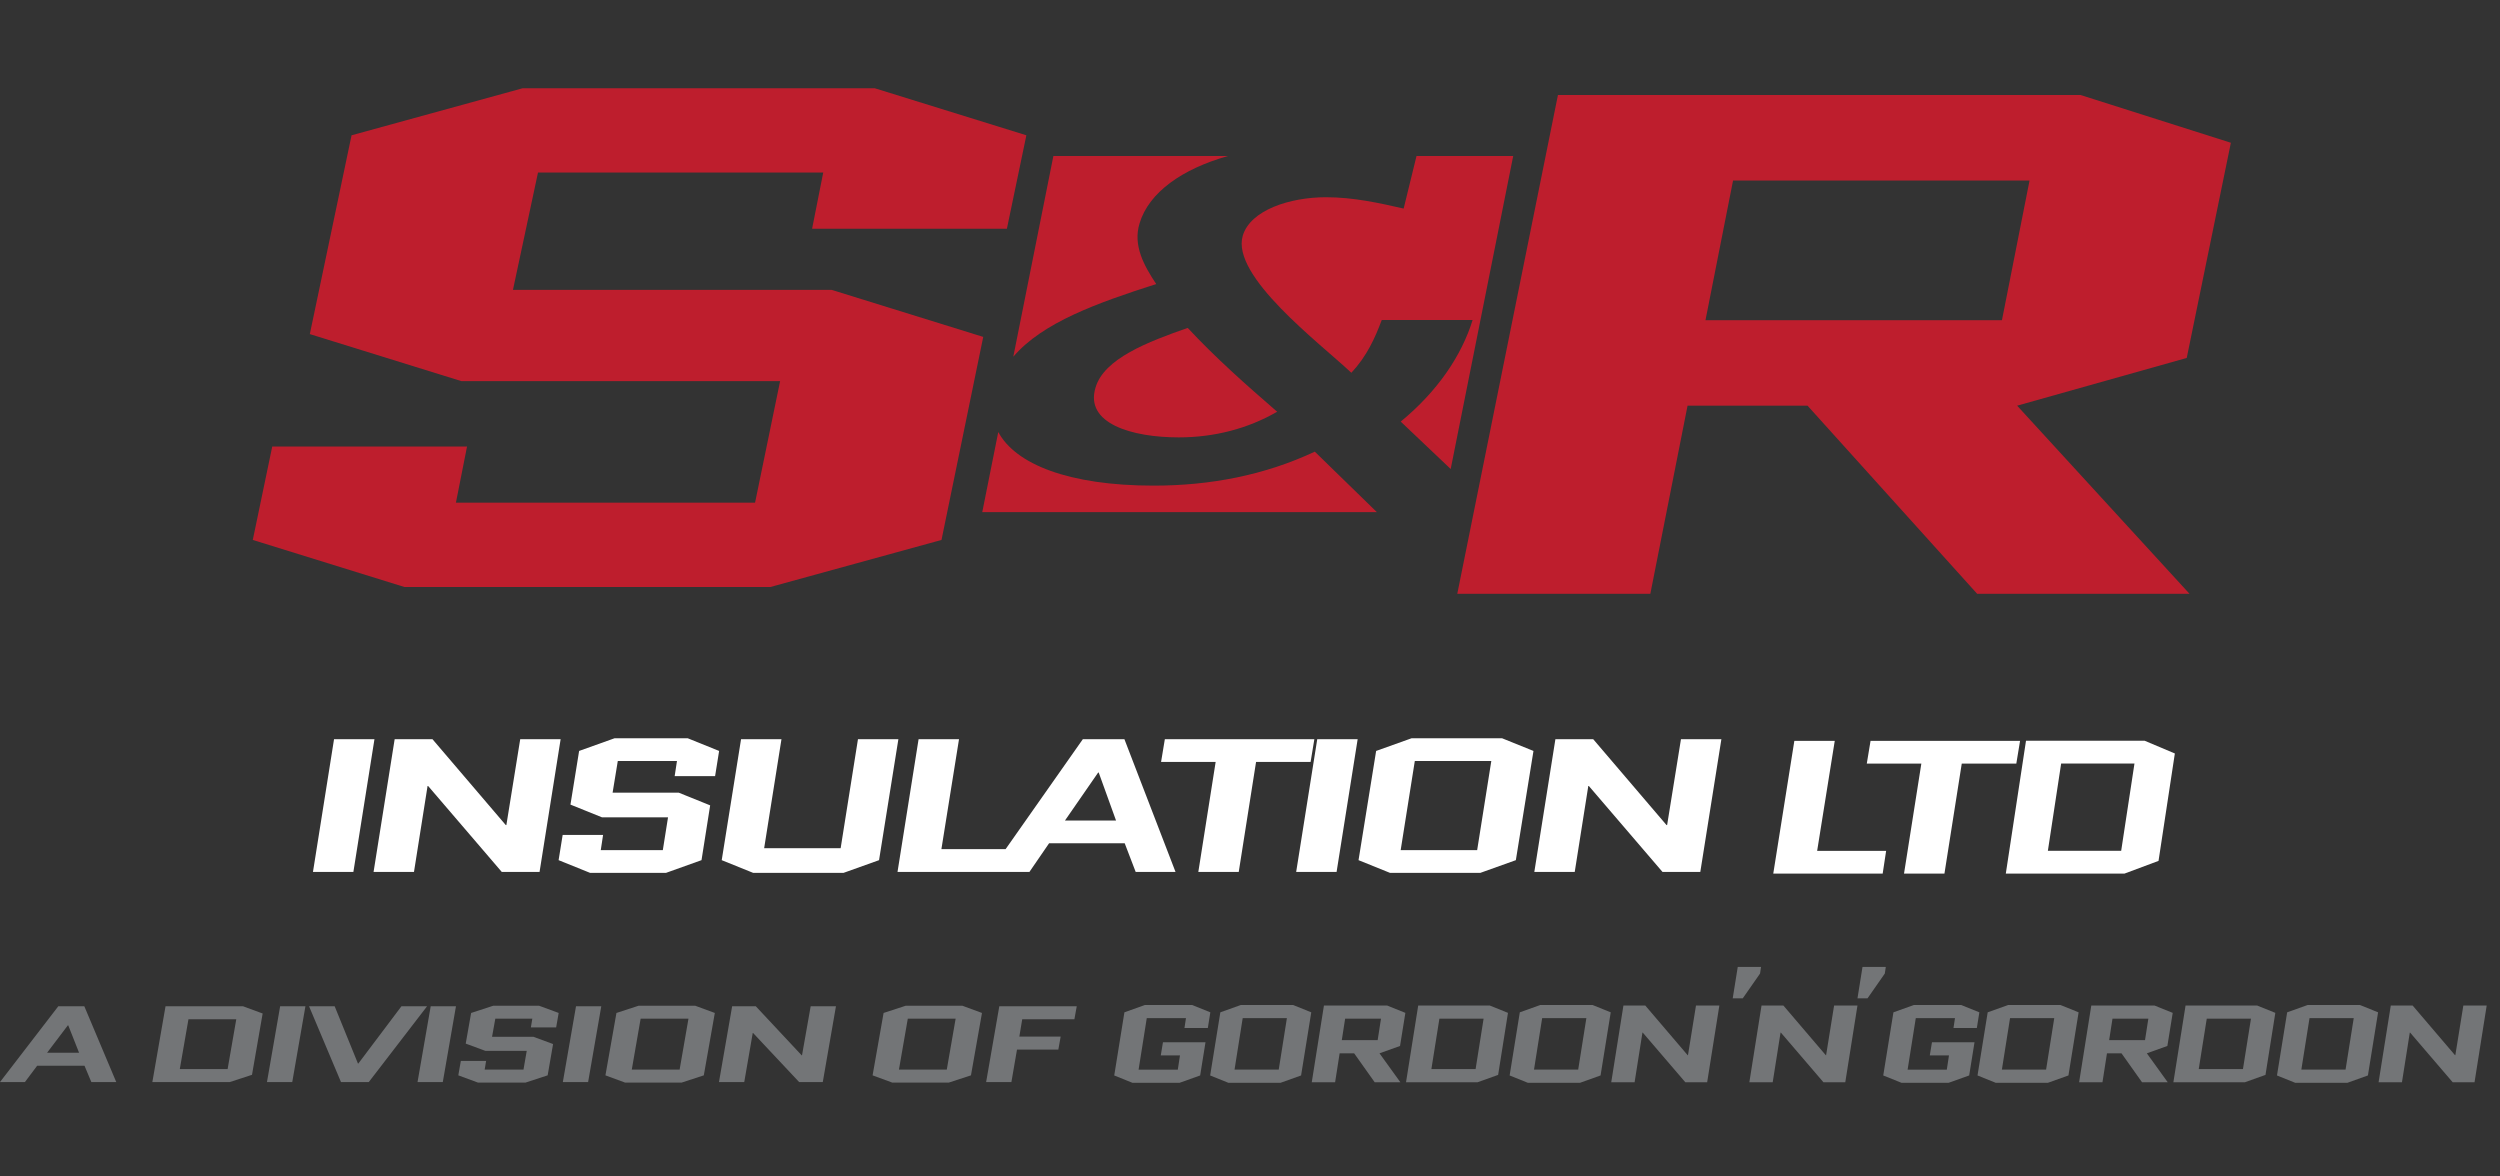
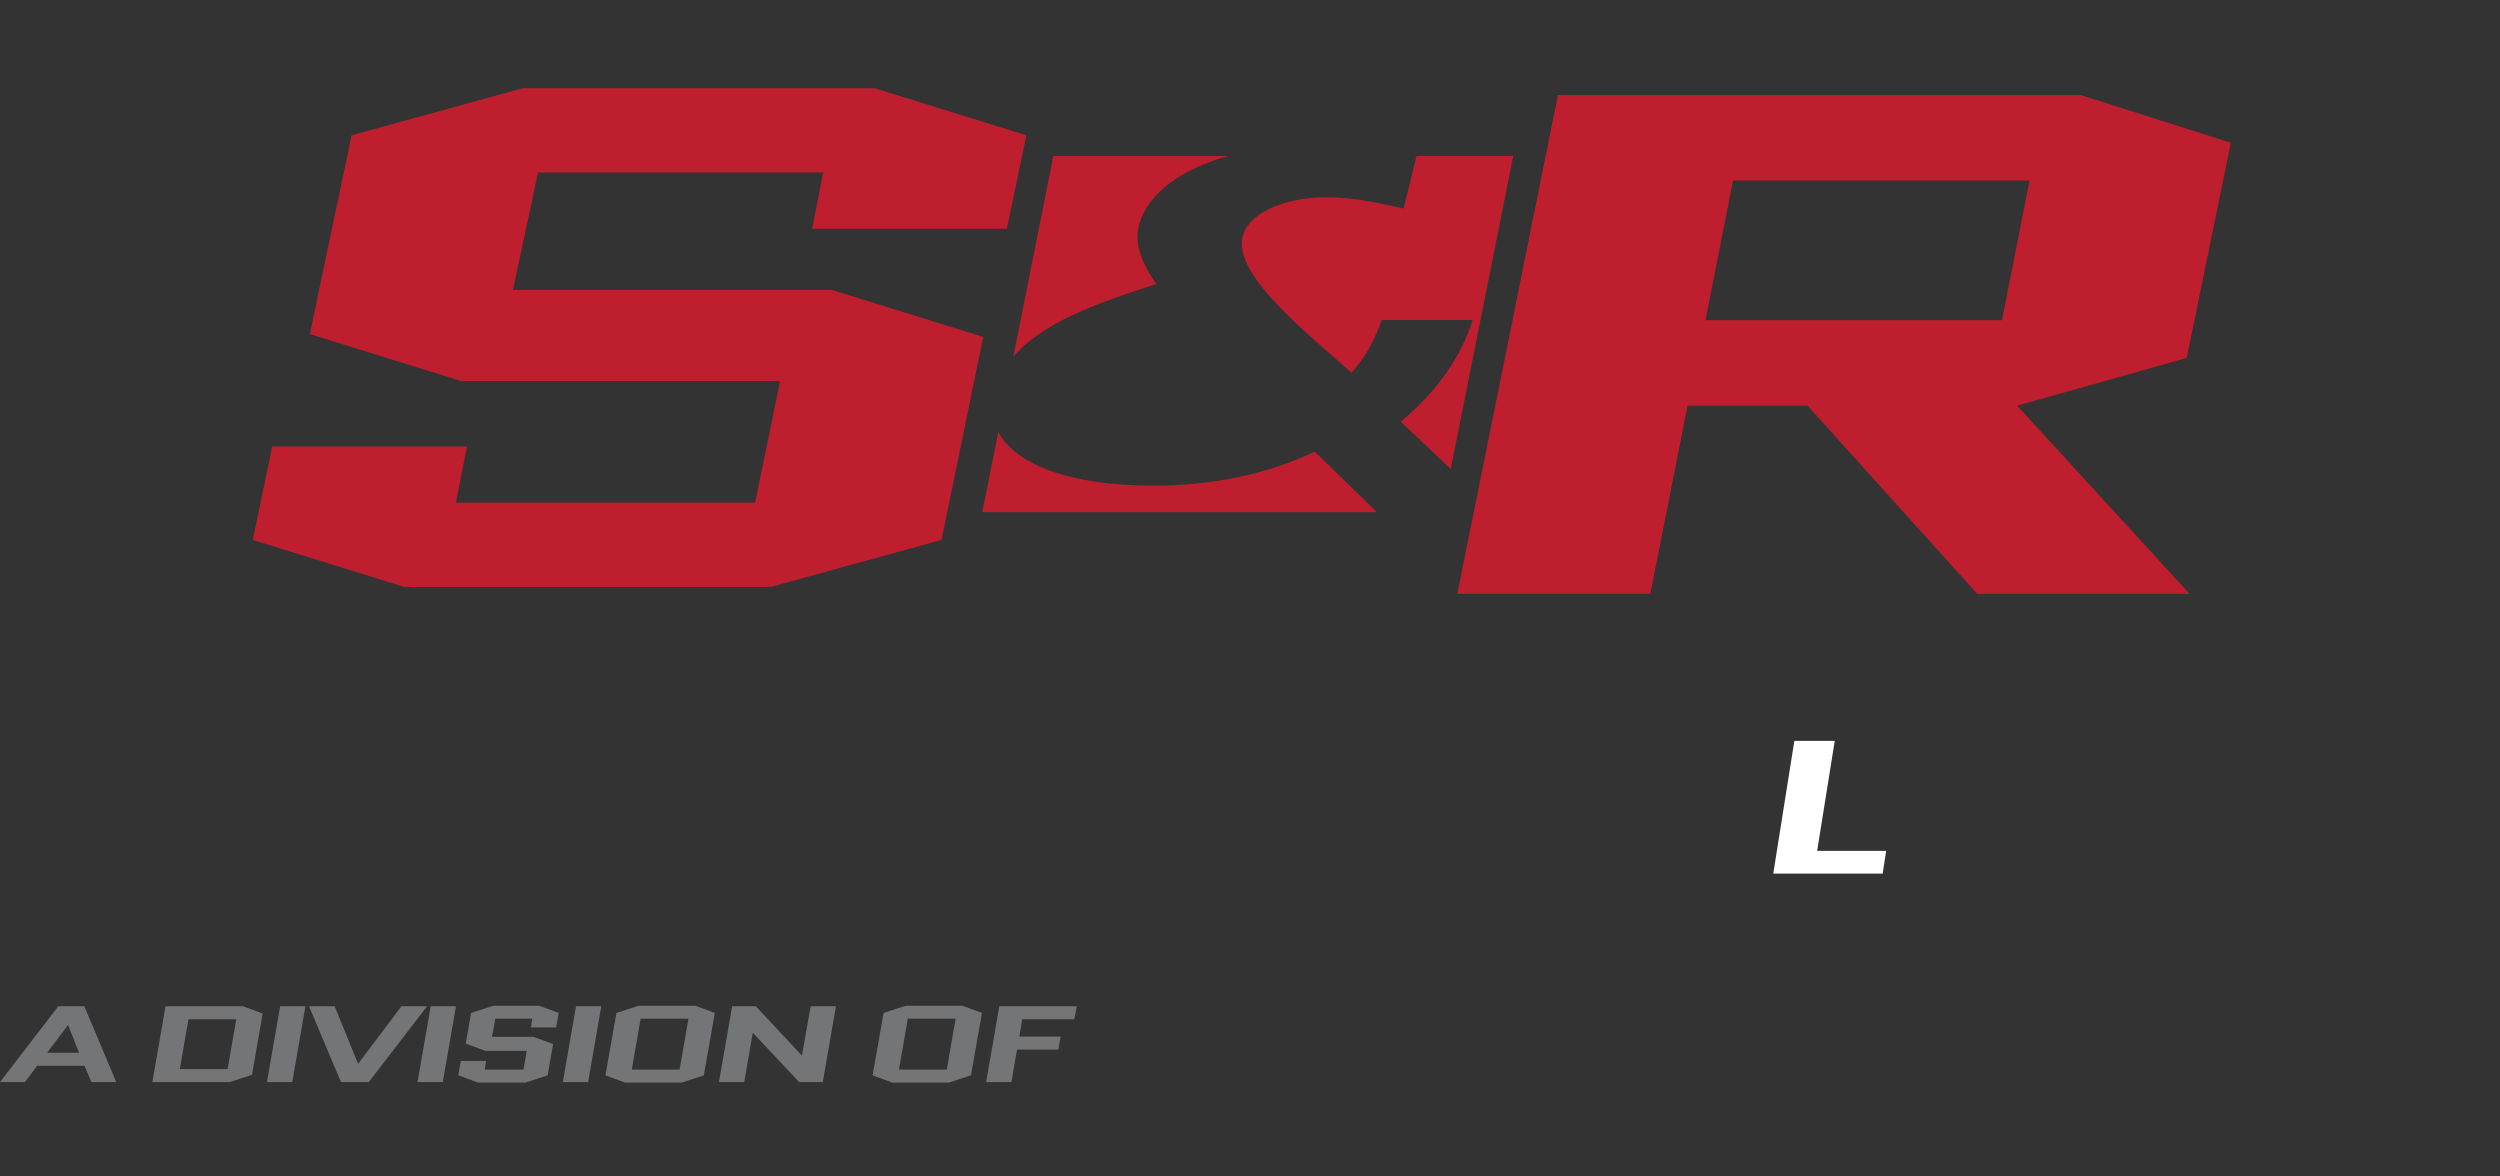
<svg xmlns="http://www.w3.org/2000/svg" width="170" height="80" viewBox="0 0 170 80" fill="none">
  <rect x="0" y="0" width="170" height="80" fill="#333333" stroke="none" />
  <path d="M35.544 6L23.906 9.2L21.068 22.719L31.381 25.919H53.047L51.344 34.183H31.002L31.759 30.362H18.513L17.189 36.716L27.502 39.916H52.385L64.022 36.716L66.86 22.91L56.547 19.71H34.881L36.584 11.732H55.98L55.223 15.553H68.469L69.793 9.2L59.48 6H35.544Z" fill="#BE1E2D" />
  <path d="M96.323 10.608L95.448 14.183C93.827 13.814 92.054 13.412 90.165 13.412C87.714 13.412 85.028 14.284 84.508 16.027C83.697 18.777 89.717 23.304 91.892 25.349C92.954 24.209 93.508 22.969 93.958 21.762H100.137C99.388 24.176 97.772 26.59 95.249 28.669L98.647 31.893L102.898 10.608L96.323 10.608Z" fill="#BE1E2D" />
-   <path d="M80.765 22.298C78.077 23.237 75.076 24.377 74.496 26.355C73.747 28.803 76.982 29.742 80.148 29.742C82.599 29.742 84.867 29.139 86.847 27.998C84.716 26.154 82.635 24.31 80.765 22.298Z" fill="#BE1E2D" />
  <path d="M78.623 19.314C77.798 18.073 77.028 16.698 77.49 15.189C78.122 13.077 80.406 11.48 83.503 10.608H71.63L68.905 24.255C70.909 21.913 74.642 20.593 78.623 19.314Z" fill="#BE1E2D" />
  <path d="M89.407 30.713C85.981 32.32 82.28 33.023 78.45 33.023C72.683 33.023 69.055 31.567 67.882 29.378L66.794 34.824H93.626L89.407 30.713Z" fill="#BE1E2D" />
  <path d="M117.848 12.275H138.009L136.133 21.772H115.973L117.848 12.275ZM105.94 6.461L99.095 40.378H112.223L114.754 27.586H122.912L134.446 40.378H148.886L137.165 27.586L148.698 24.34L151.699 9.708L141.478 6.461H105.94Z" fill="#BE1E2D" />
  <path d="M4.616 69.721H4.64L5.376 71.584H3.204L4.616 69.721ZM3.965 68.425L0 73.58H1.694L2.528 72.468H5.745L6.211 73.58H7.905L5.733 68.425H3.965ZM12.815 69.308H16.067L15.478 72.697H12.226L12.815 69.308ZM11.256 68.425L10.36 73.58H15.626L17.136 73.087L17.86 68.918L16.522 68.425H11.256ZM19.05 68.425L18.154 73.58H19.873L20.769 68.425H19.05ZM27.299 68.425L24.366 72.321H24.341L22.757 68.425H21.015L23.187 73.58H25.077L29.042 68.425H27.299ZM29.288 68.425L28.392 73.58H30.11L31.006 68.425H29.288ZM39.169 68.425L38.273 73.58H39.992L40.887 68.425H39.169ZM55.126 68.425L54.537 71.761H54.513L51.394 68.425H49.786L48.89 73.58H50.609L51.186 70.244H51.211L54.341 73.58H55.949L56.845 68.425H55.126ZM67.953 68.425L67.057 73.58H68.775L69.156 71.371H71.967L72.126 70.487H69.315L69.512 69.308H73.059L73.219 68.425H67.953ZM33.547 68.388L32.037 68.881L31.669 70.965L33.007 71.459H35.818L35.597 72.733H32.958L33.055 72.144H31.337L31.165 73.123L32.503 73.617H35.732L37.241 73.123L37.609 70.995L36.272 70.501H33.46L33.681 69.271H36.198L36.1 69.861H37.819L37.99 68.881L36.652 68.388H33.547ZM43.563 69.271H46.816L46.214 72.733H42.961L43.563 69.271ZM43.428 68.388L41.918 68.881L41.169 73.124L42.507 73.617H46.349L47.859 73.124L48.608 68.881L47.27 68.388H43.428ZM61.73 69.271H64.983L64.381 72.733H61.128L61.73 69.271ZM61.595 68.388L60.084 68.881L59.336 73.124L60.674 73.617H64.516L66.026 73.124L66.774 68.881L65.437 68.388H61.595Z" fill="#737577" />
-   <path d="M91.469 69.27H93.908L93.681 70.731H91.242L91.469 69.27ZM90.028 68.376L89.2 73.592H90.788L91.095 71.625H92.082L93.478 73.592H95.224L93.806 71.625L95.202 71.126L95.565 68.875L94.328 68.376L90.028 68.376ZM97.879 69.27H100.885L100.341 72.698H97.334L97.879 69.27ZM96.438 68.376L95.61 73.592H100.477L101.873 73.093L102.542 68.875L101.305 68.376L96.438 68.376ZM115.327 68.376L114.783 71.752H114.76L111.879 68.376H110.393L109.565 73.592H111.153L111.686 70.217H111.708L114.601 73.592H116.087L116.916 68.376H115.327ZM124.719 68.376L124.175 71.752H124.152L121.27 68.376H119.784L118.956 73.592H120.544L121.077 70.217H121.1L123.993 73.592H125.479L126.307 68.376H124.719ZM143.649 69.27H146.088L145.861 70.731H143.422L143.649 69.27ZM142.208 68.376L141.38 73.592H142.968L143.274 71.625H144.262L145.657 73.592H147.404L145.986 71.625L147.381 71.126L147.745 68.875L146.508 68.376L142.208 68.376ZM150.059 69.27H153.066L152.521 72.698H149.514L150.059 69.27ZM148.618 68.376L147.79 73.592H152.657L154.053 73.093L154.722 68.875L153.486 68.376L148.618 68.376ZM167.507 68.376L166.963 71.752H166.94L164.059 68.376H162.573L161.744 73.592H163.333L163.866 70.217H163.889L166.781 73.592H168.268L169.095 68.376H167.507ZM77.855 68.339L76.46 68.838L75.768 73.131L77.004 73.63H80.215L81.611 73.131L81.974 70.873H79.081L78.933 71.767H80.238L80.091 72.736H77.424L77.98 69.233H80.646L80.544 69.904H82.132L82.303 68.839L81.066 68.339L77.855 68.339ZM84.503 69.233H87.509L86.954 72.735H83.948L84.503 69.233ZM84.378 68.339L82.983 68.838L82.291 73.131L83.528 73.63H87.079L88.474 73.131L89.166 68.838L87.929 68.339H84.378ZM104.867 69.233H107.873L107.317 72.735H104.312L104.867 69.233ZM104.742 68.339L103.347 68.838L102.655 73.131L103.892 73.63H107.443L108.838 73.131L109.53 68.838L108.293 68.339H104.742ZM130.149 68.339L128.753 68.838L128.061 73.131L129.298 73.63H132.508L133.904 73.131L134.267 70.873H131.374L131.226 71.767H132.531L132.383 72.736H129.717L130.273 69.233H132.939L132.837 69.904H134.425L134.596 68.839L133.359 68.339L130.149 68.339ZM136.683 69.233H139.689L139.134 72.735H136.128L136.683 69.233ZM136.558 68.339L135.163 68.838L134.471 73.131L135.708 73.63H139.259L140.654 73.131L141.346 68.838L140.109 68.339H136.558ZM157.047 69.233H160.054L159.498 72.735H156.491L157.047 69.233ZM156.923 68.339L155.527 68.838L154.835 73.131L156.072 73.63H159.623L161.018 73.131L161.71 68.838L160.474 68.339H156.923ZM118.167 65.752L117.825 67.886H118.508L119.684 66.201L119.75 65.752H118.167ZM126.65 65.752L126.309 67.886H126.992L128.167 66.201L128.234 65.752H126.65Z" fill="#737577" />
-   <path d="M108.044 53.45L113.049 59.29H115.621L117.054 50.265H114.306L113.364 56.106H113.325L108.338 50.265H105.767L104.334 59.29H107.082L108.004 53.45H108.044ZM101.409 51.748L100.447 57.808H95.246L96.207 51.748H101.409ZM104.276 51.064L102.136 50.2H95.992L93.577 51.064L92.38 58.491L94.519 59.355H100.663L103.078 58.491L104.276 51.064ZM90.888 59.29L92.321 50.265H89.573L88.14 59.29H90.888ZM89.121 51.812L89.376 50.265H79.209L78.953 51.812H82.664L81.486 59.291H84.234L85.412 51.812H89.121ZM74.713 52.534L75.891 55.797H72.417L74.674 52.534H74.713ZM73.633 50.265L67.293 59.29H70.002L71.337 57.344H76.48L77.226 59.29H79.935L76.46 50.265H73.633ZM68.471 59.29L68.706 57.743H64.015L65.213 50.264H62.464L61.031 59.29L68.471 59.29ZM57.164 57.679H51.962L53.14 50.265H50.392L49.077 58.491L51.216 59.355H57.36L59.775 58.491L61.09 50.265H58.342L57.164 57.679ZM40.931 55.577H45.426L45.072 57.808H40.852L41.009 56.776H38.261L37.985 58.491L40.125 59.355H45.288L47.703 58.491L48.291 54.765L46.152 53.901H41.657L42.01 51.748H46.034L45.877 52.779H48.626L48.9 51.064L46.761 50.2H41.794L39.38 51.064L38.791 54.713L40.931 55.577ZM29.114 53.45L34.119 59.29H36.69L38.123 50.265H35.375L34.433 56.106H34.394L29.408 50.265H26.837L25.403 59.29H28.151L29.074 53.45H29.114ZM24.03 59.29L25.463 50.265H22.715L21.282 59.29H24.03Z" fill="white" />
-   <path d="M145.144 51.92L144.24 57.856H139.255L140.158 51.92H145.144ZM147.89 51.236L145.84 50.372H137.768L136.395 59.404H144.466L146.78 58.54L147.89 51.236Z" fill="white" />
-   <path d="M137.109 51.927L137.364 50.38H127.197L126.941 51.927H130.651L129.473 59.406H132.222L133.399 51.927H137.109Z" fill="white" />
  <path d="M123.566 57.859L124.763 50.38H122.015L120.582 59.406H128.022L128.257 57.859H123.566Z" fill="white" />
</svg>